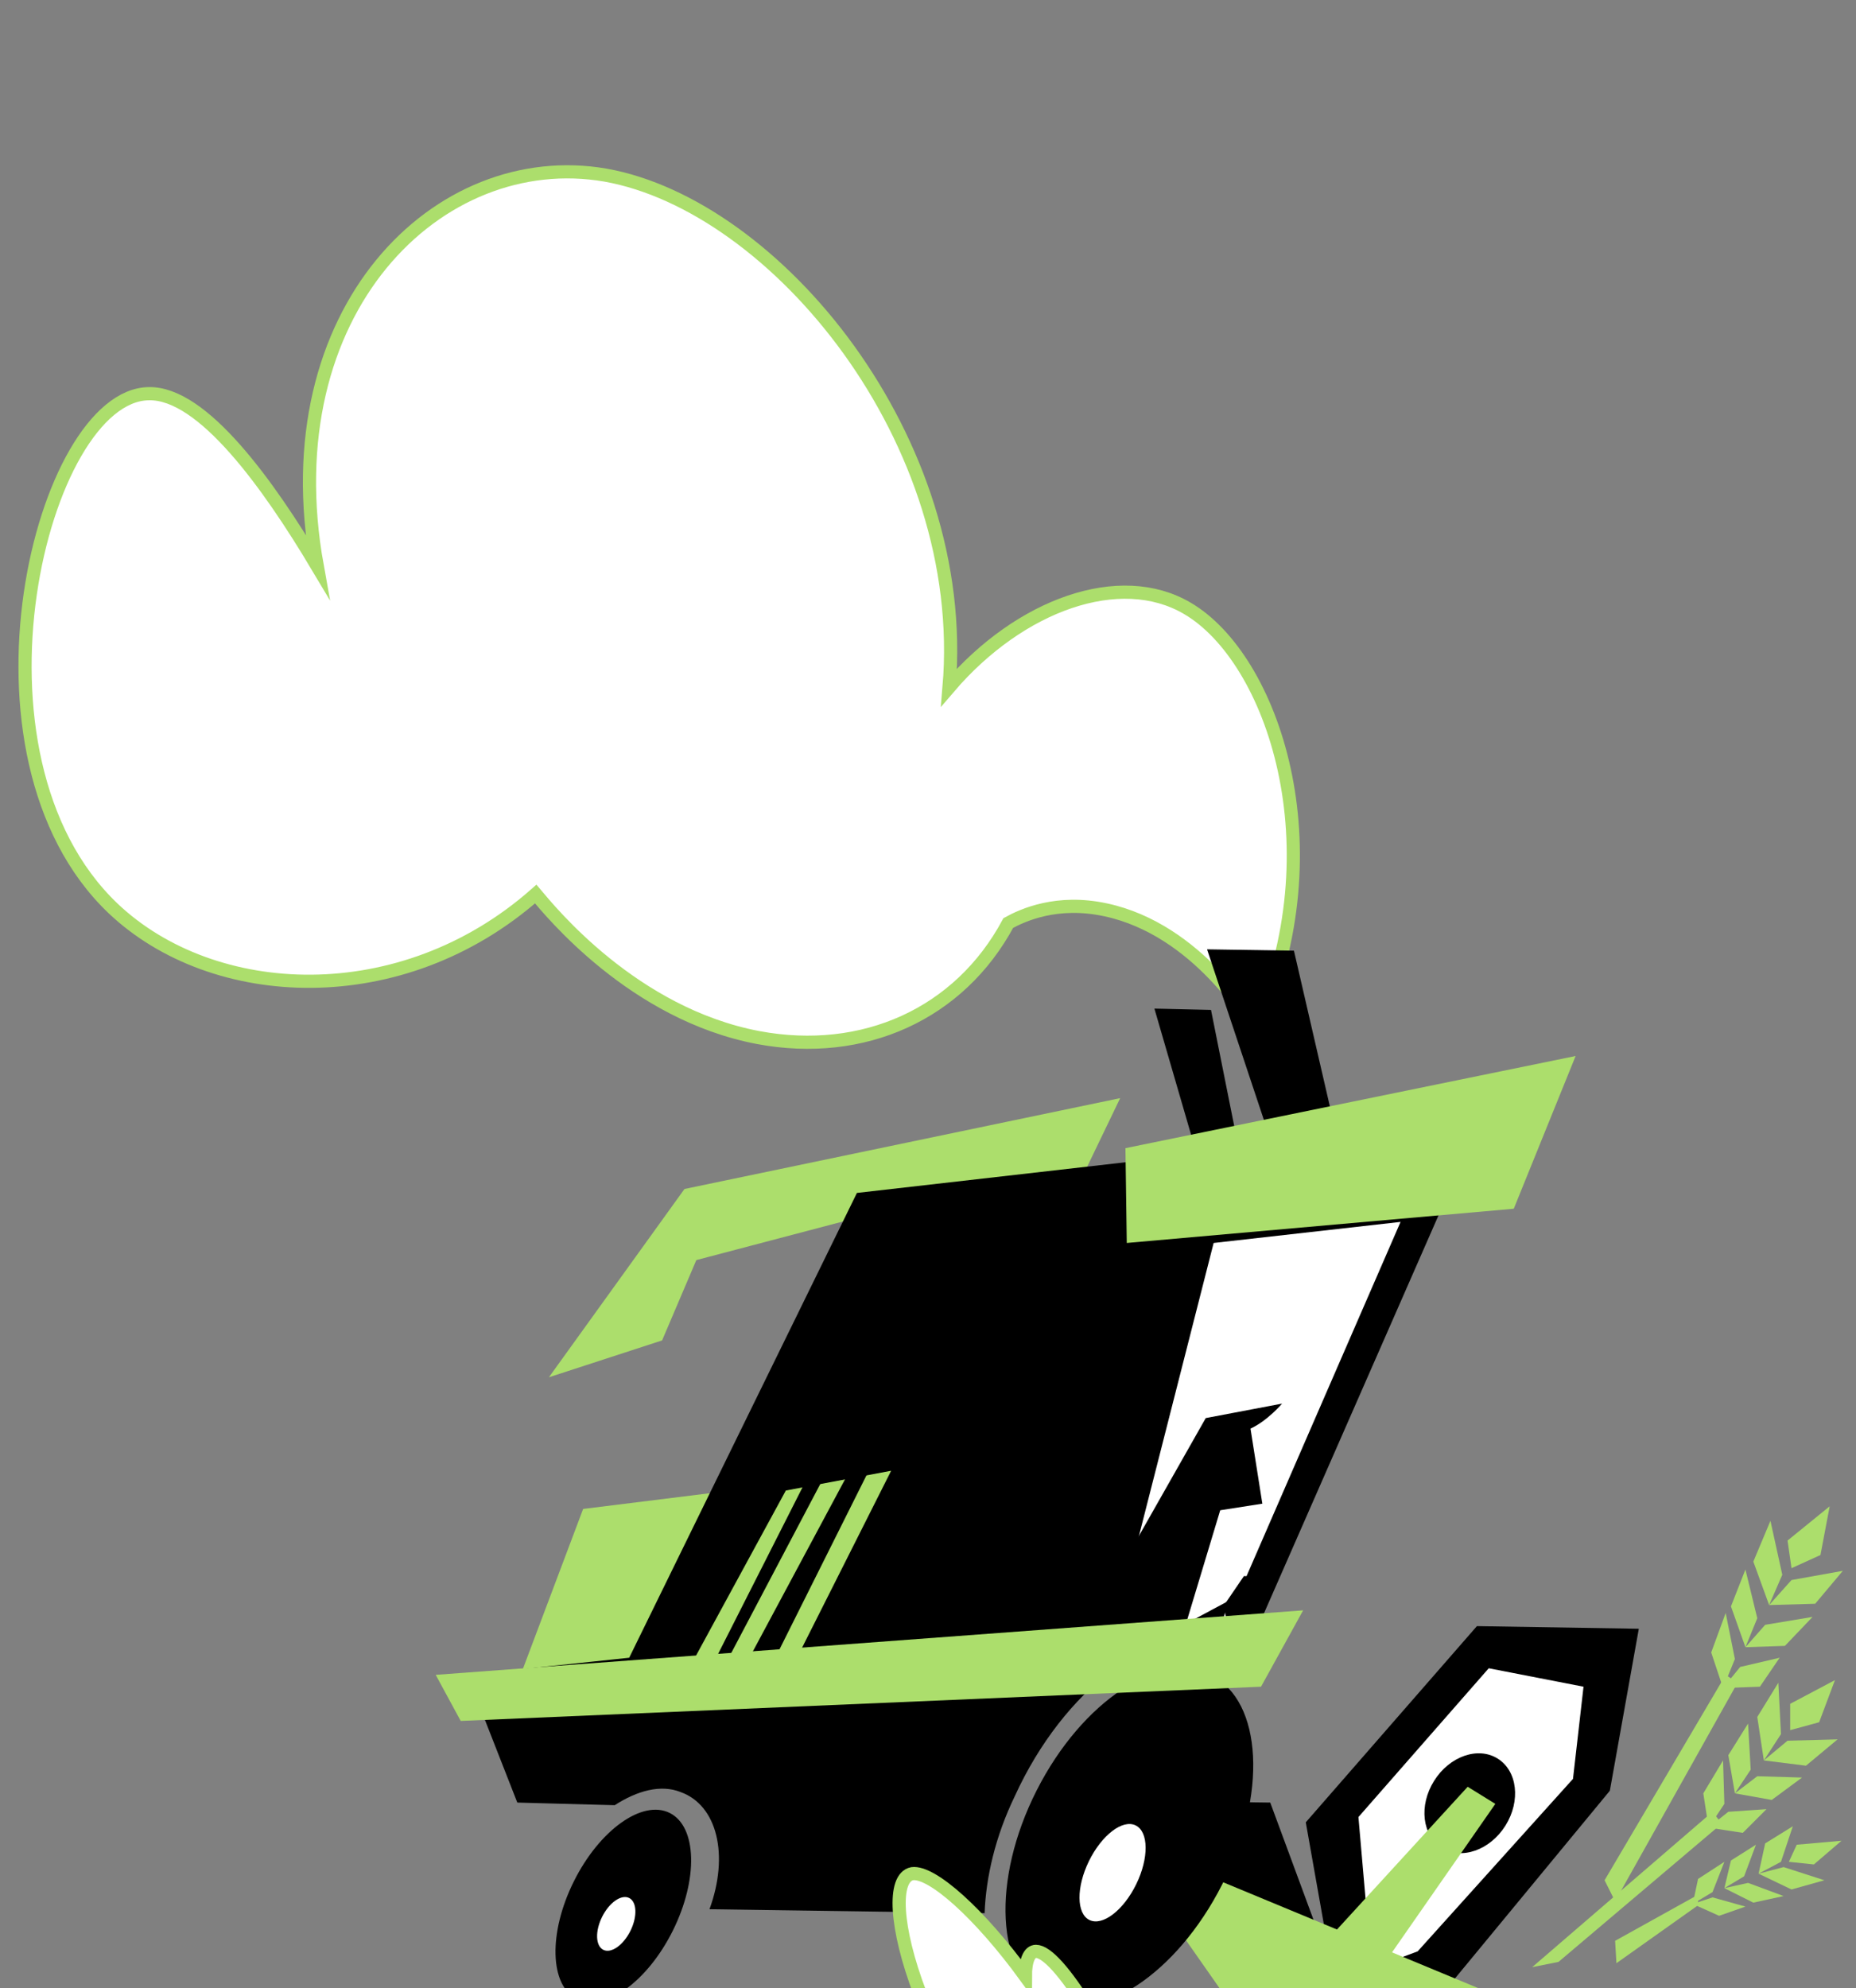
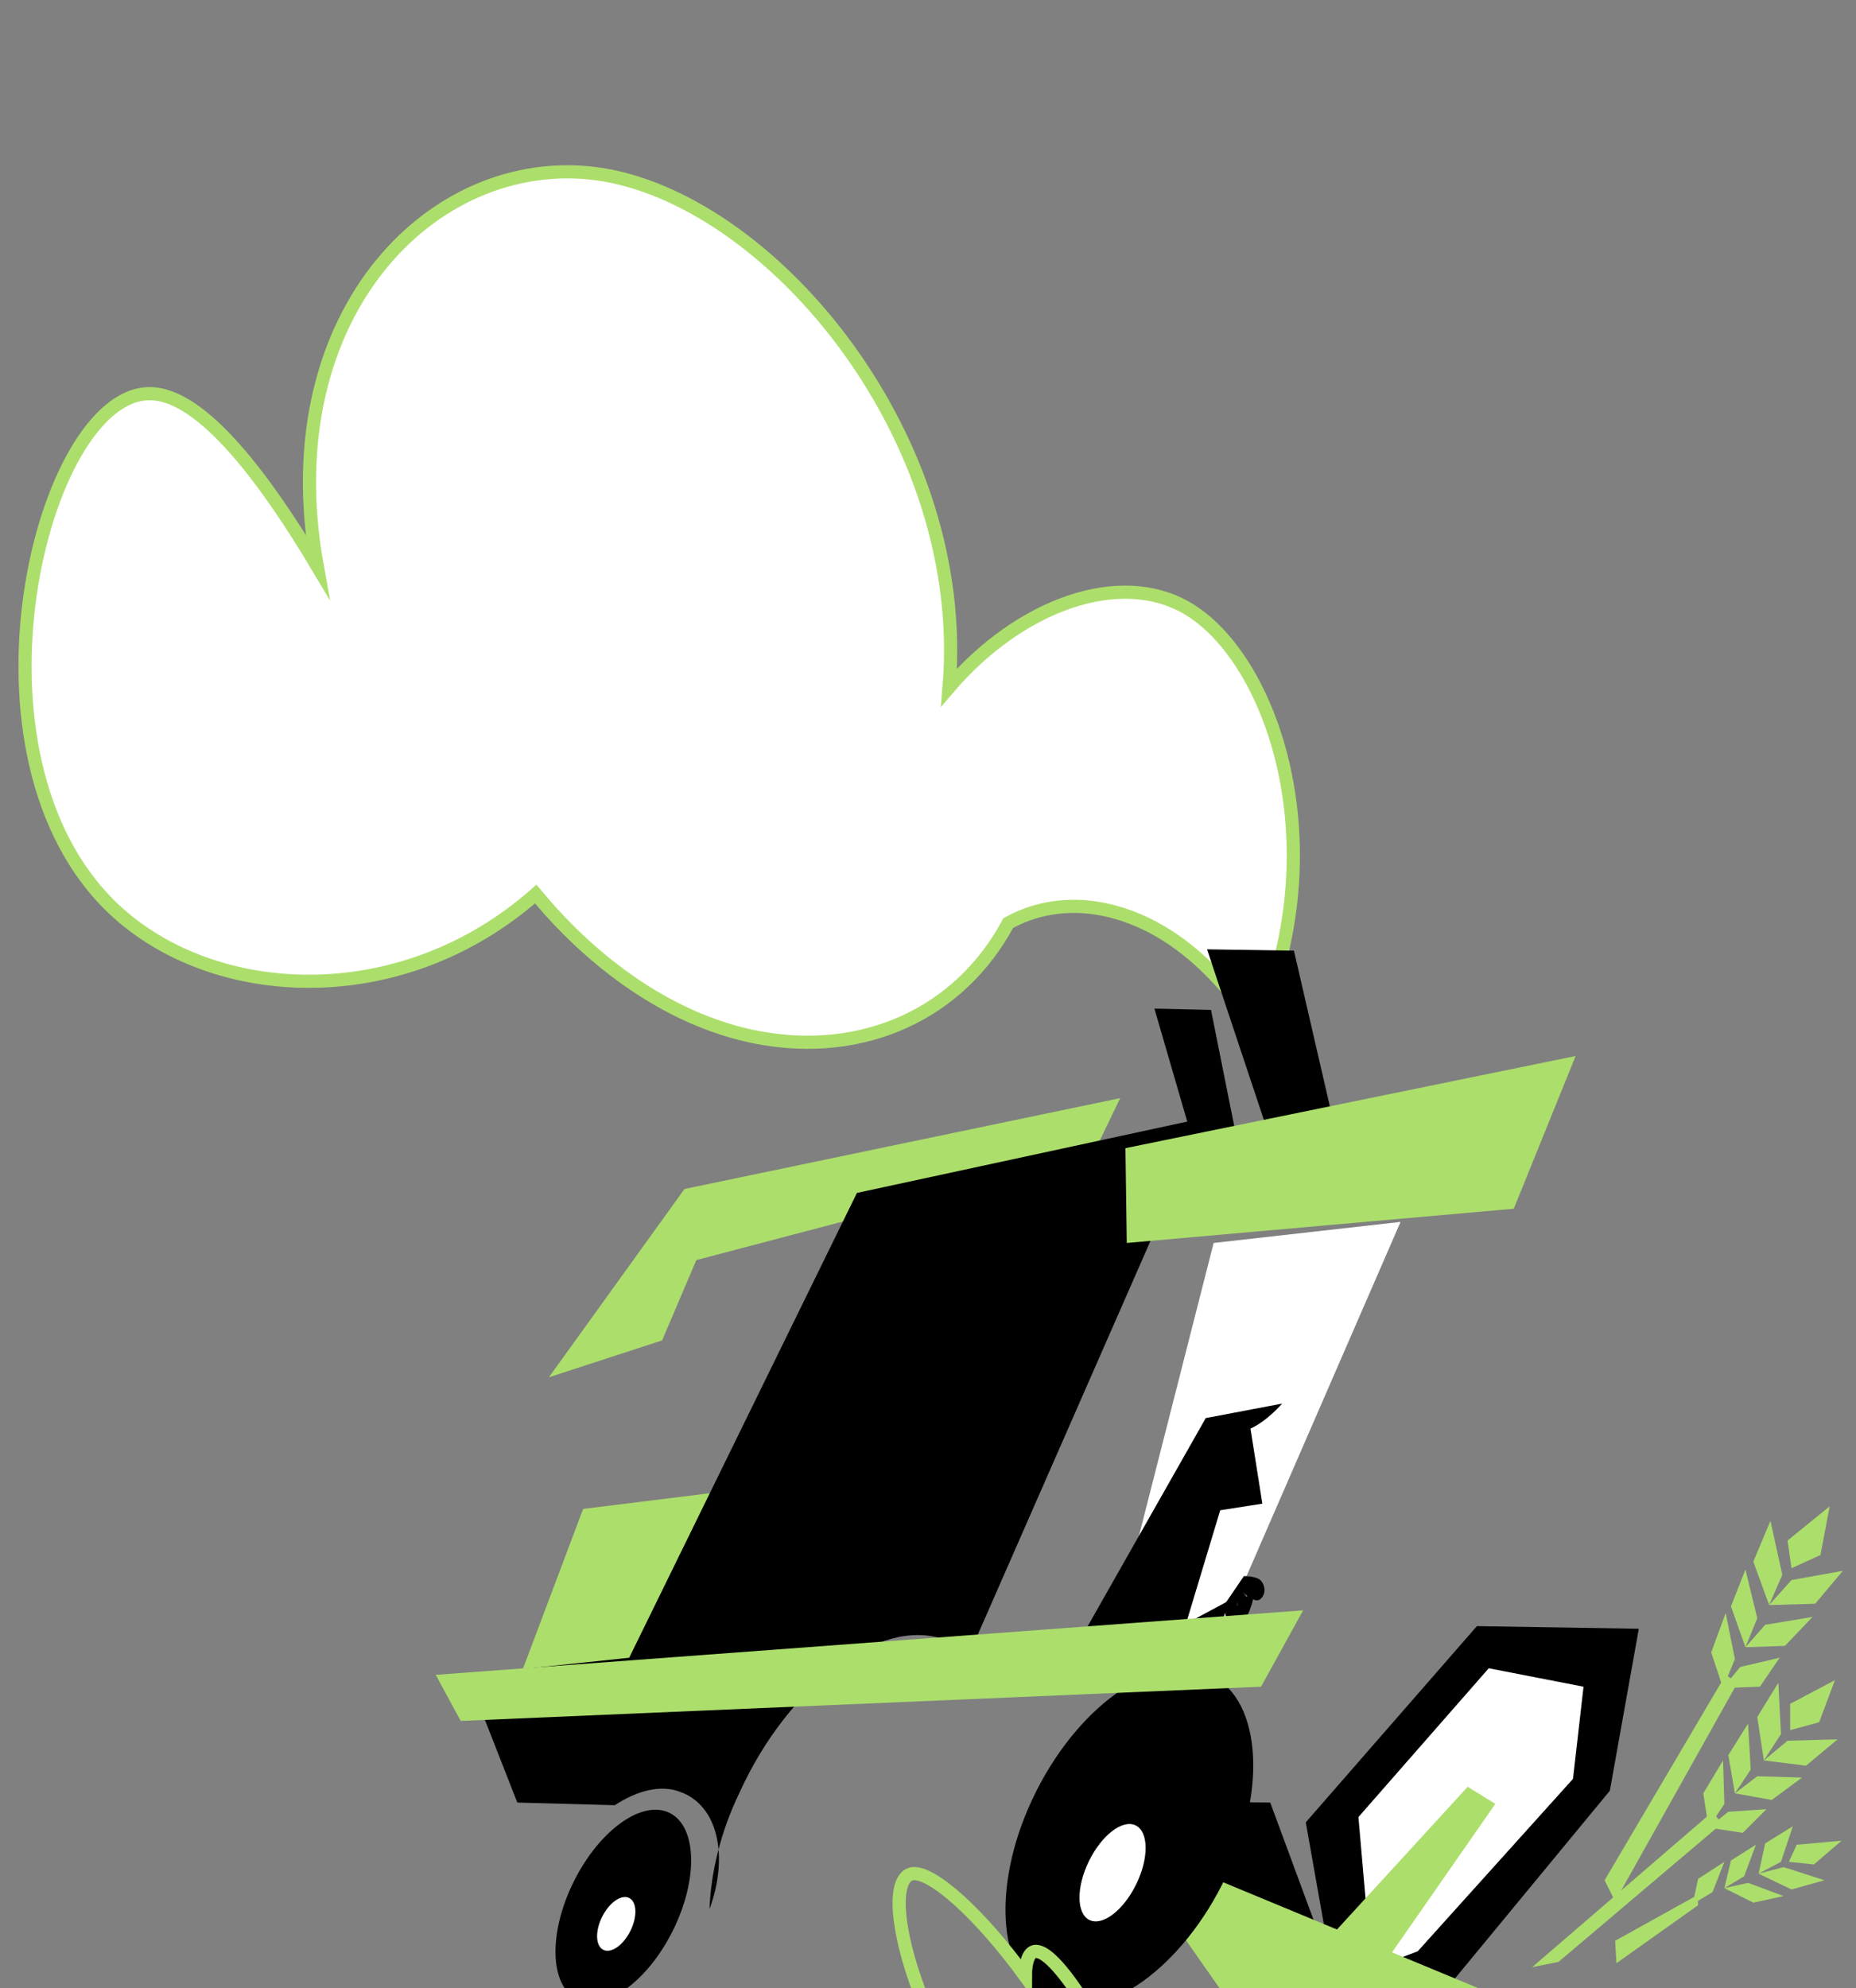
<svg xmlns="http://www.w3.org/2000/svg" version="1.2" baseProfile="tiny" id="Layer_1" x="0px" y="0px" viewBox="0 0 141 151" overflow="visible" xml:space="preserve">
  <rect x="0" y="0" width="141" height="151" fill="#808080" stroke="none" />
  <g>
    <g>
      <path fill="#FFFFFF" stroke="#ACDE6C" stroke-miterlimit="10" d="M95.4,78.2c6.2-13.8,1.3-28.2-5.2-32c-5.1-3-12.7-0.3-18.1,6    C73.7,33.4,58.9,15.6,46,13.3C33.3,11.1,20.6,23.6,24.1,43c-3.7-6.2-8.7-13.2-12.8-13.1c-8.1,0.1-15,27.4-2.7,39.1    c7.6,7.2,21.9,7.9,32.1-1.1c1.1,1.3,7.4,9.1,16.9,10.9c8,1.5,15.3-1.8,19-8.7c1.1-0.6,3.7-1.8,7.4-1C91,70.6,95.1,77.6,95.4,78.2z    " />
      <polygon points="101.9,87.8 96.9,87.7 91.7,72.1 98.3,72.2   " />
      <polygon points="94.2,87.7 90.9,87.6 87.7,76.6 92,76.7   " />
      <polygon fill="#ACDE6C" points="79.9,94.2 85.1,83.4 52,90.3 41.7,104.6 50.3,101.8 52.9,95.7 75.7,89.7 73.2,94.9   " />
      <path d="M112.2,123.5l-13,14.9l2.5,14.1l6.9,0.1l13.7-16.6l2.2-12.3L112.2,123.5L112.2,123.5z" />
      <polygon fill="#FFFFFF" points="113.1,126.7 103.2,138 104.2,149.5 107.7,148.2 119.5,135.1 120.3,128.1   " />
-       <ellipse transform="matrix(0.531 -0.847 0.847 0.531 -63.609 158.866)" cx="111.7" cy="136.9" rx="4" ry="3.2" />
      <polygon points="88.8,136.8 96.5,136.9 102.3,152.6 93.7,152.5   " />
      <polygon fill="#ACDE6C" points="38.8,129.2 44.3,114.6 61.2,112.5 49.8,129.3   " />
-       <path d="M65.1,90.6l-17.3,35.3l-12.3,1.3l3.8,9.7l7.4,0.2c1.7-1.1,3.5-1.6,5-1c2.8,1,3.7,4.8,2.2,8.9l20.9,0.3    c0.1-2.7,0.8-5.8,2.3-8.9c3.7-8.1,10.6-13.3,15.5-11.6c0.7,0.3,1.4,0.7,1.9,1.2l17.9-40.8L65.1,90.6z" />
-       <polygon fill="#ACDE6C" points="52.3,126.8 59.7,113.2 67.7,111.7 60.7,125.6   " />
+       <path d="M65.1,90.6l-17.3,35.3l-12.3,1.3l3.8,9.7l7.4,0.2c1.7-1.1,3.5-1.6,5-1c2.8,1,3.7,4.8,2.2,8.9c0.1-2.7,0.8-5.8,2.3-8.9c3.7-8.1,10.6-13.3,15.5-11.6c0.7,0.3,1.4,0.7,1.9,1.2l17.9-40.8L65.1,90.6z" />
      <polygon points="61.3,112.3 53.9,126.9 55.1,126.4 62.9,111.6 64.6,111.6 56.4,126.9 58.6,126.5 66.6,110.5 63.5,108.8   " />
      <ellipse transform="matrix(0.446 -0.895 0.895 0.446 -103.383 122.601)" cx="47.4" cy="144.8" rx="7.9" ry="4.2" />
      <ellipse transform="matrix(0.446 -0.895 0.895 0.446 -104.906 122.795)" fill="#FFFFFF" cx="46.8" cy="146.2" rx="2.2" ry="1.2" />
      <polygon fill="#ACDE6C" points="85.5,87.2 119.7,80.2 115,91.8 85.6,94.4   " />
      <polygon fill="#FFFFFF" points="106.4,92.8 92.2,94.4 84.6,124.2 92.7,124.3   " />
      <polygon fill="#ACDE6C" points="116.9,152.9 93.7,152.5 84.6,139.5   " />
      <ellipse transform="matrix(0.452 -0.892 0.892 0.452 -77.418 153.035)" cx="85.8" cy="139.5" rx="13.8" ry="7.9" />
      <ellipse transform="matrix(0.439 -0.898 0.898 0.439 -80.314 155.772)" fill="#FFFFFF" cx="84.6" cy="142.2" rx="4" ry="2" />
      <polygon fill="#ACDE6C" points="104.9,149.5 113.6,137 111.5,135.7 100.6,147.6   " />
      <g>
        <path d="M81.5,125.5l10.1-17.8l5.8-1.1c0,0-1.1,1.3-2.4,1.9l0.9,5.7l-3.2,0.5l-3.5,11.6L81.5,125.5z" />
        <ellipse transform="matrix(0.529 -0.848 0.848 0.529 -62.128 137.518)" cx="92.9" cy="124.8" rx="4.3" ry="0.7" />
        <polygon points="93.3,121.6 89,123.9 89.4,120.1 87.6,121 88.1,125.5 92.9,123.1    " />
        <path d="M93,121.9l1.5-2.2c0,0,0.7,0,1.1,0.2c0.4,0.2,0.7,1,0.2,1.5c-0.4,0.5-1.4-0.5-1.4-0.5s0.8,0.8,0.3,1.4s-0.8-0.9-0.8-0.9     s0.4,1.3-0.2,1.6C93.1,123.2,93.1,122.8,93,121.9z" />
      </g>
      <polygon fill="#ACDE6C" points="99,122.3 33.1,127.2 35,130.7 95.8,128.1   " />
-       <path fill="#FFFFFF" d="M69.9,151.5c2.9,0.2,6,0.5,9.1,0.8c1.3,0.1,2.6,0.3,3.9,0.5c-1.9-3.1-3.3-4.6-4.1-4.6    c-0.5,0-0.8,0.7-0.8,1.9c-3.5-4.8-7.1-8-8.6-7.8C67.8,142.6,68,146.4,69.9,151.5z" />
      <g>
        <polygon fill="#ACDE6C" points="132,127.8 122.7,144.4 121.9,142.8 131.1,127.2    " />
        <polygon fill="#ACDE6C" points="130.8,138.5 118.4,149 116.4,149.4 130.1,137.6    " />
        <g>
          <polygon fill="#ACDE6C" points="130.9,128.2 133.7,128.1 135.2,125.9 132.2,126.6     " />
          <polygon fill="#ACDE6C" points="132.6,125.1 135.6,125 137.7,122.8 134.1,123.4     " />
          <polygon fill="#ACDE6C" points="134.4,121.9 137.9,121.8 140,119.3 136.1,120     " />
          <polygon fill="#ACDE6C" points="130.9,128.2 130,125.5 131.1,122.5 131.8,126     " />
          <polygon fill="#ACDE6C" points="132.6,125.1 131.5,122 132.6,119.2 133.5,122.9     " />
          <polygon fill="#ACDE6C" points="134.4,121.9 133.2,118.6 134.5,115.5 135.4,119.6     " />
          <polygon fill="#ACDE6C" points="136.1,119.1 135.8,117 139,114.4 138.3,118.1     " />
        </g>
        <g>
          <polygon fill="#ACDE6C" points="129.8,138.8 132.4,139.2 134.2,137.4 131.3,137.6     " />
          <polygon fill="#ACDE6C" points="131.8,136.2 134.6,136.7 136.9,135 133.5,134.9     " />
          <polygon fill="#ACDE6C" points="134,133.7 137.2,134.1 139.6,132.1 135.8,132.2     " />
          <polygon fill="#ACDE6C" points="129.8,138.8 129.4,136.2 130.9,133.7 131,137     " />
          <polygon fill="#ACDE6C" points="131.8,136.2 131.3,133.3 132.8,130.9 133,134.4     " />
          <polygon fill="#ACDE6C" points="134,133.7 133.5,130.4 135.1,127.8 135.3,131.7     " />
          <polygon fill="#ACDE6C" points="136,131.4 136,129.4 139.4,127.6 138.2,130.8     " />
        </g>
        <g>
-           <polygon fill="#ACDE6C" points="128.6,144.6 130.6,145.5 132.6,144.8 130.1,144.1     " />
          <polygon fill="#ACDE6C" points="131,143.4 133.2,144.5 135.5,144 132.8,143     " />
          <polygon fill="#ACDE6C" points="133.6,142.3 136.1,143.5 138.6,142.8 135.5,141.8     " />
          <polygon fill="#ACDE6C" points="128.6,144.6 129,142.7 131,141.4 130.1,143.7     " />
          <polygon fill="#ACDE6C" points="131,143.4 131.5,141.3 133.4,140.1 132.5,142.5     " />
          <polygon fill="#ACDE6C" points="133.6,142.3 134.1,140 136.2,138.7 135.3,141.4     " />
          <polygon fill="#ACDE6C" points="135.9,141.4 136.5,140.1 139.9,139.8 137.8,141.6     " />
        </g>
        <polygon fill="#ACDE6C" points="129,144.7 122.8,149.1 122.7,147.4 129,143.9    " />
      </g>
      <path fill="none" stroke="#ACDE6C" stroke-miterlimit="10" d="M82.8,152.8c-1.9-3.1-3.3-4.6-4.1-4.6c-0.5,0-0.8,0.7-0.8,1.9    c-3.5-4.8-7.1-8-8.6-7.8c-1.5,0.3-1.3,4.1,0.6,9.1" />
    </g>
  </g>
</svg>